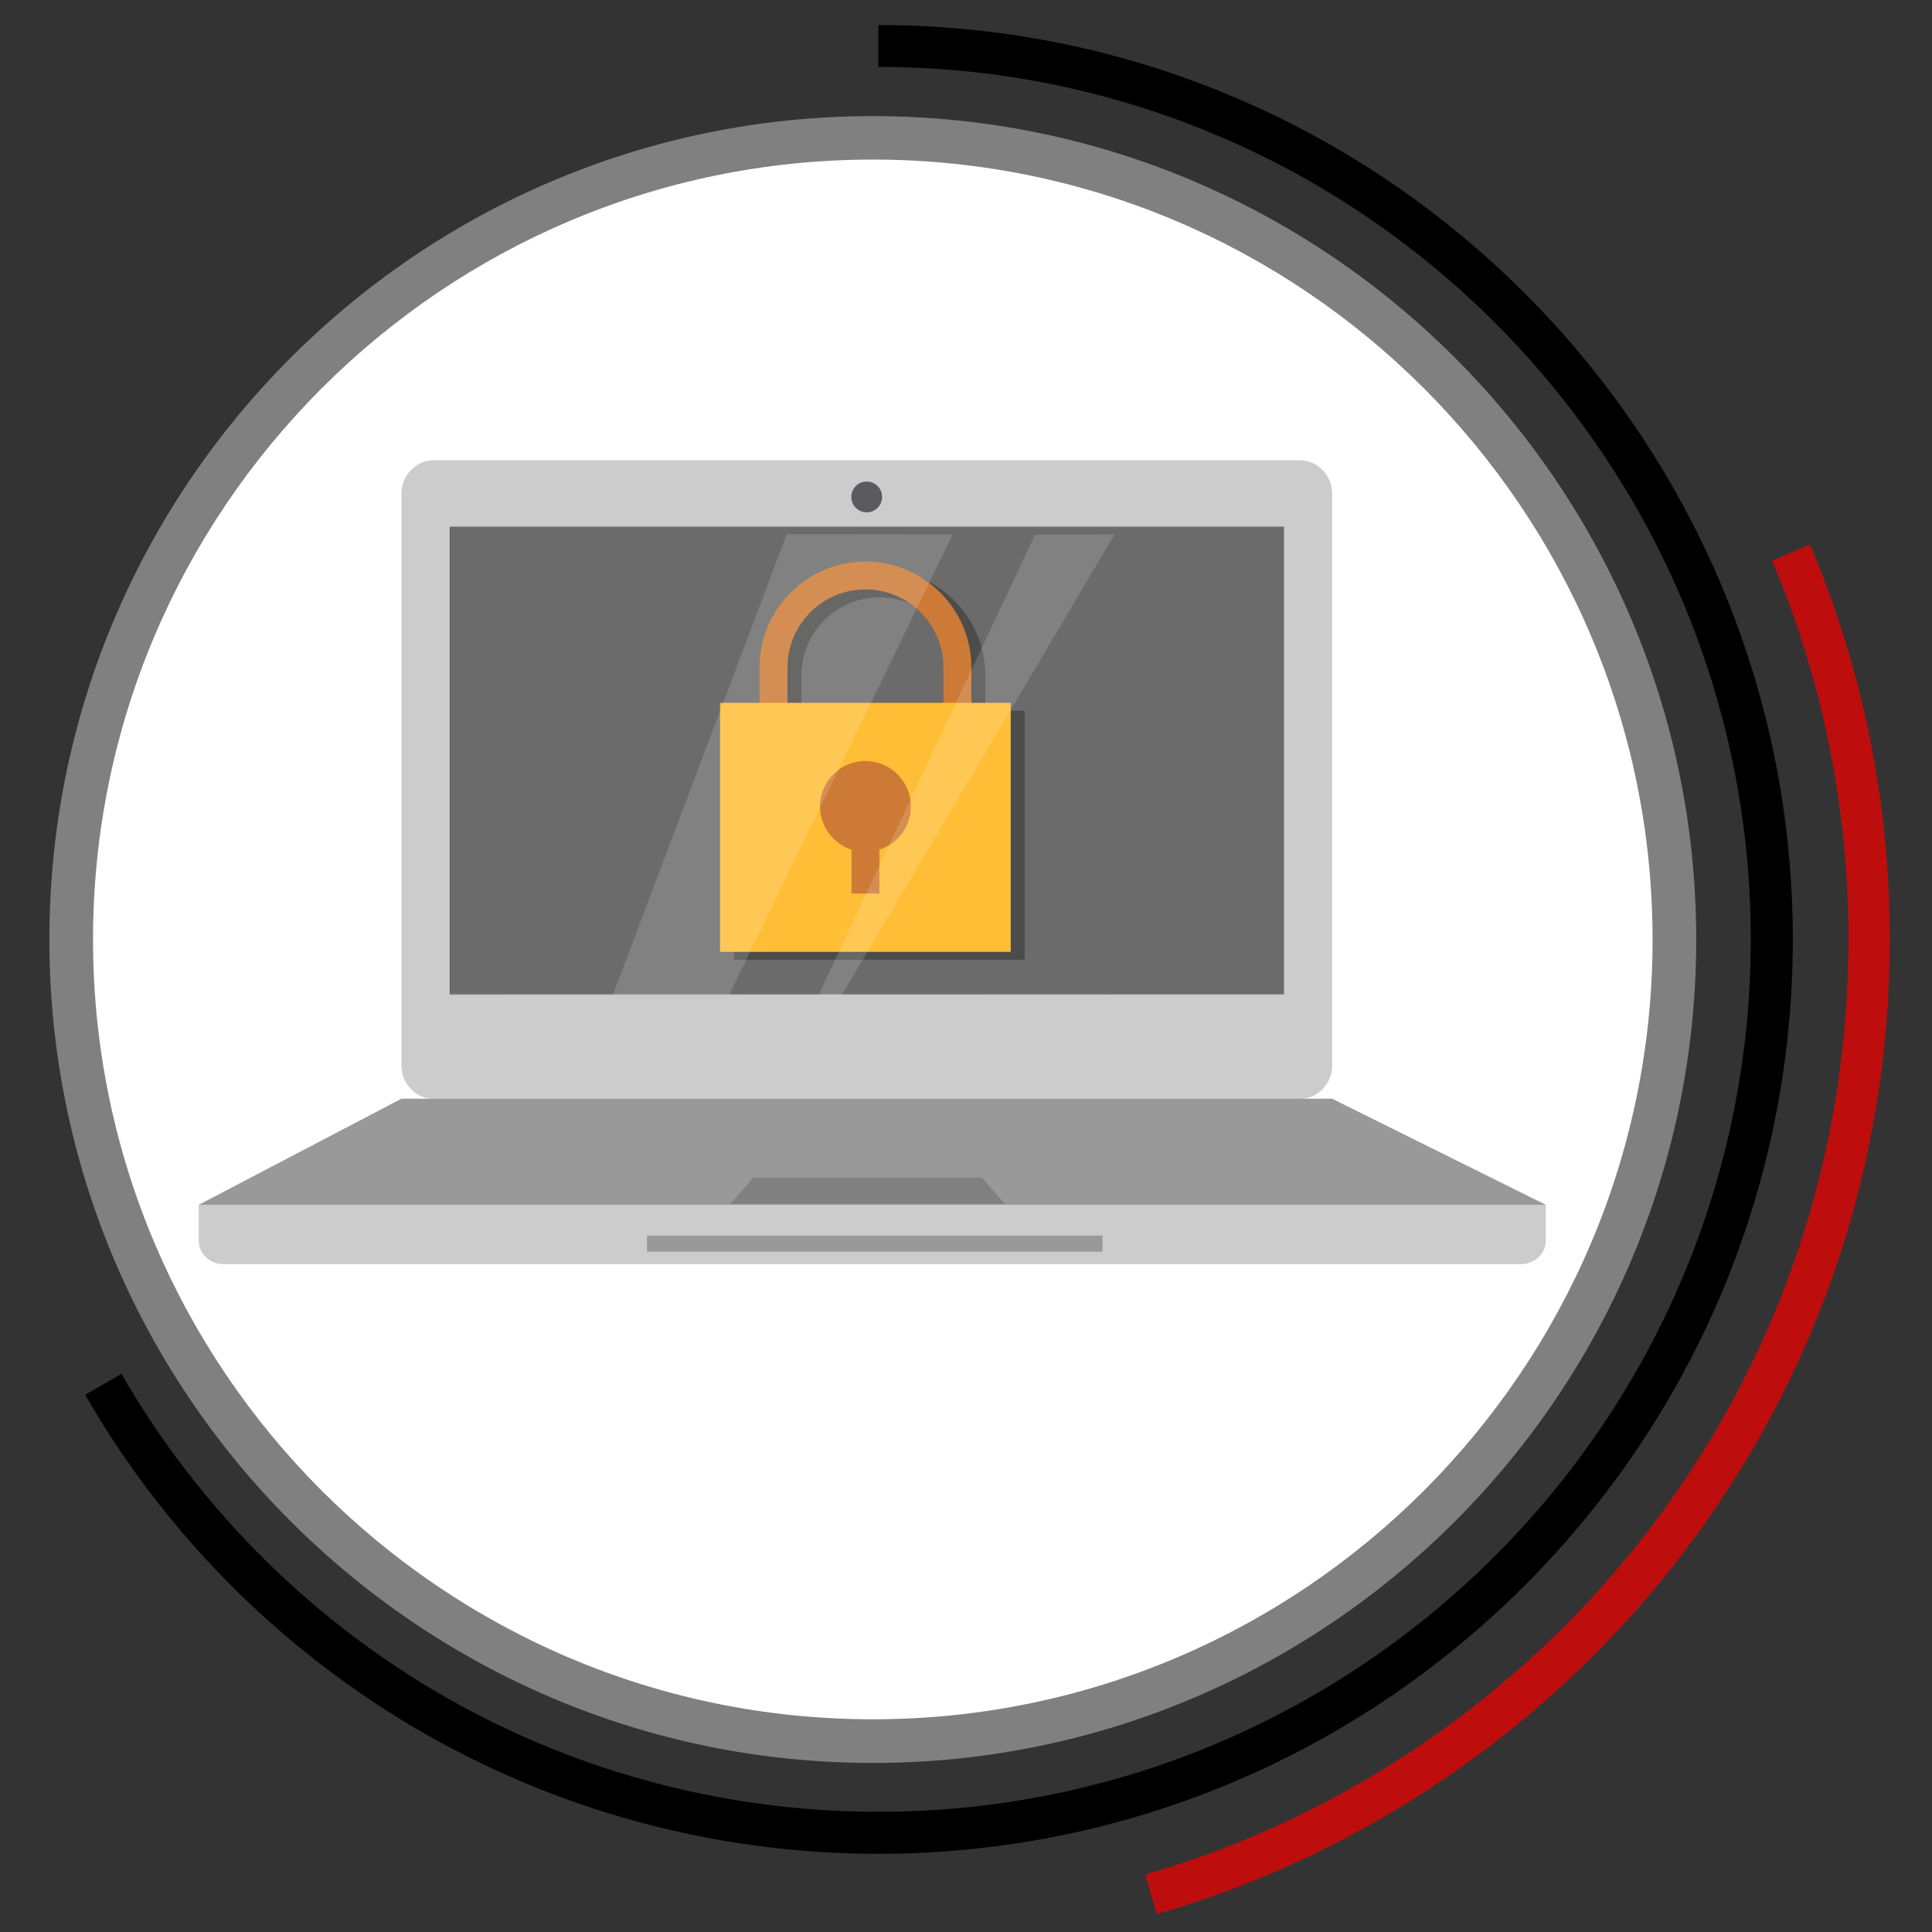
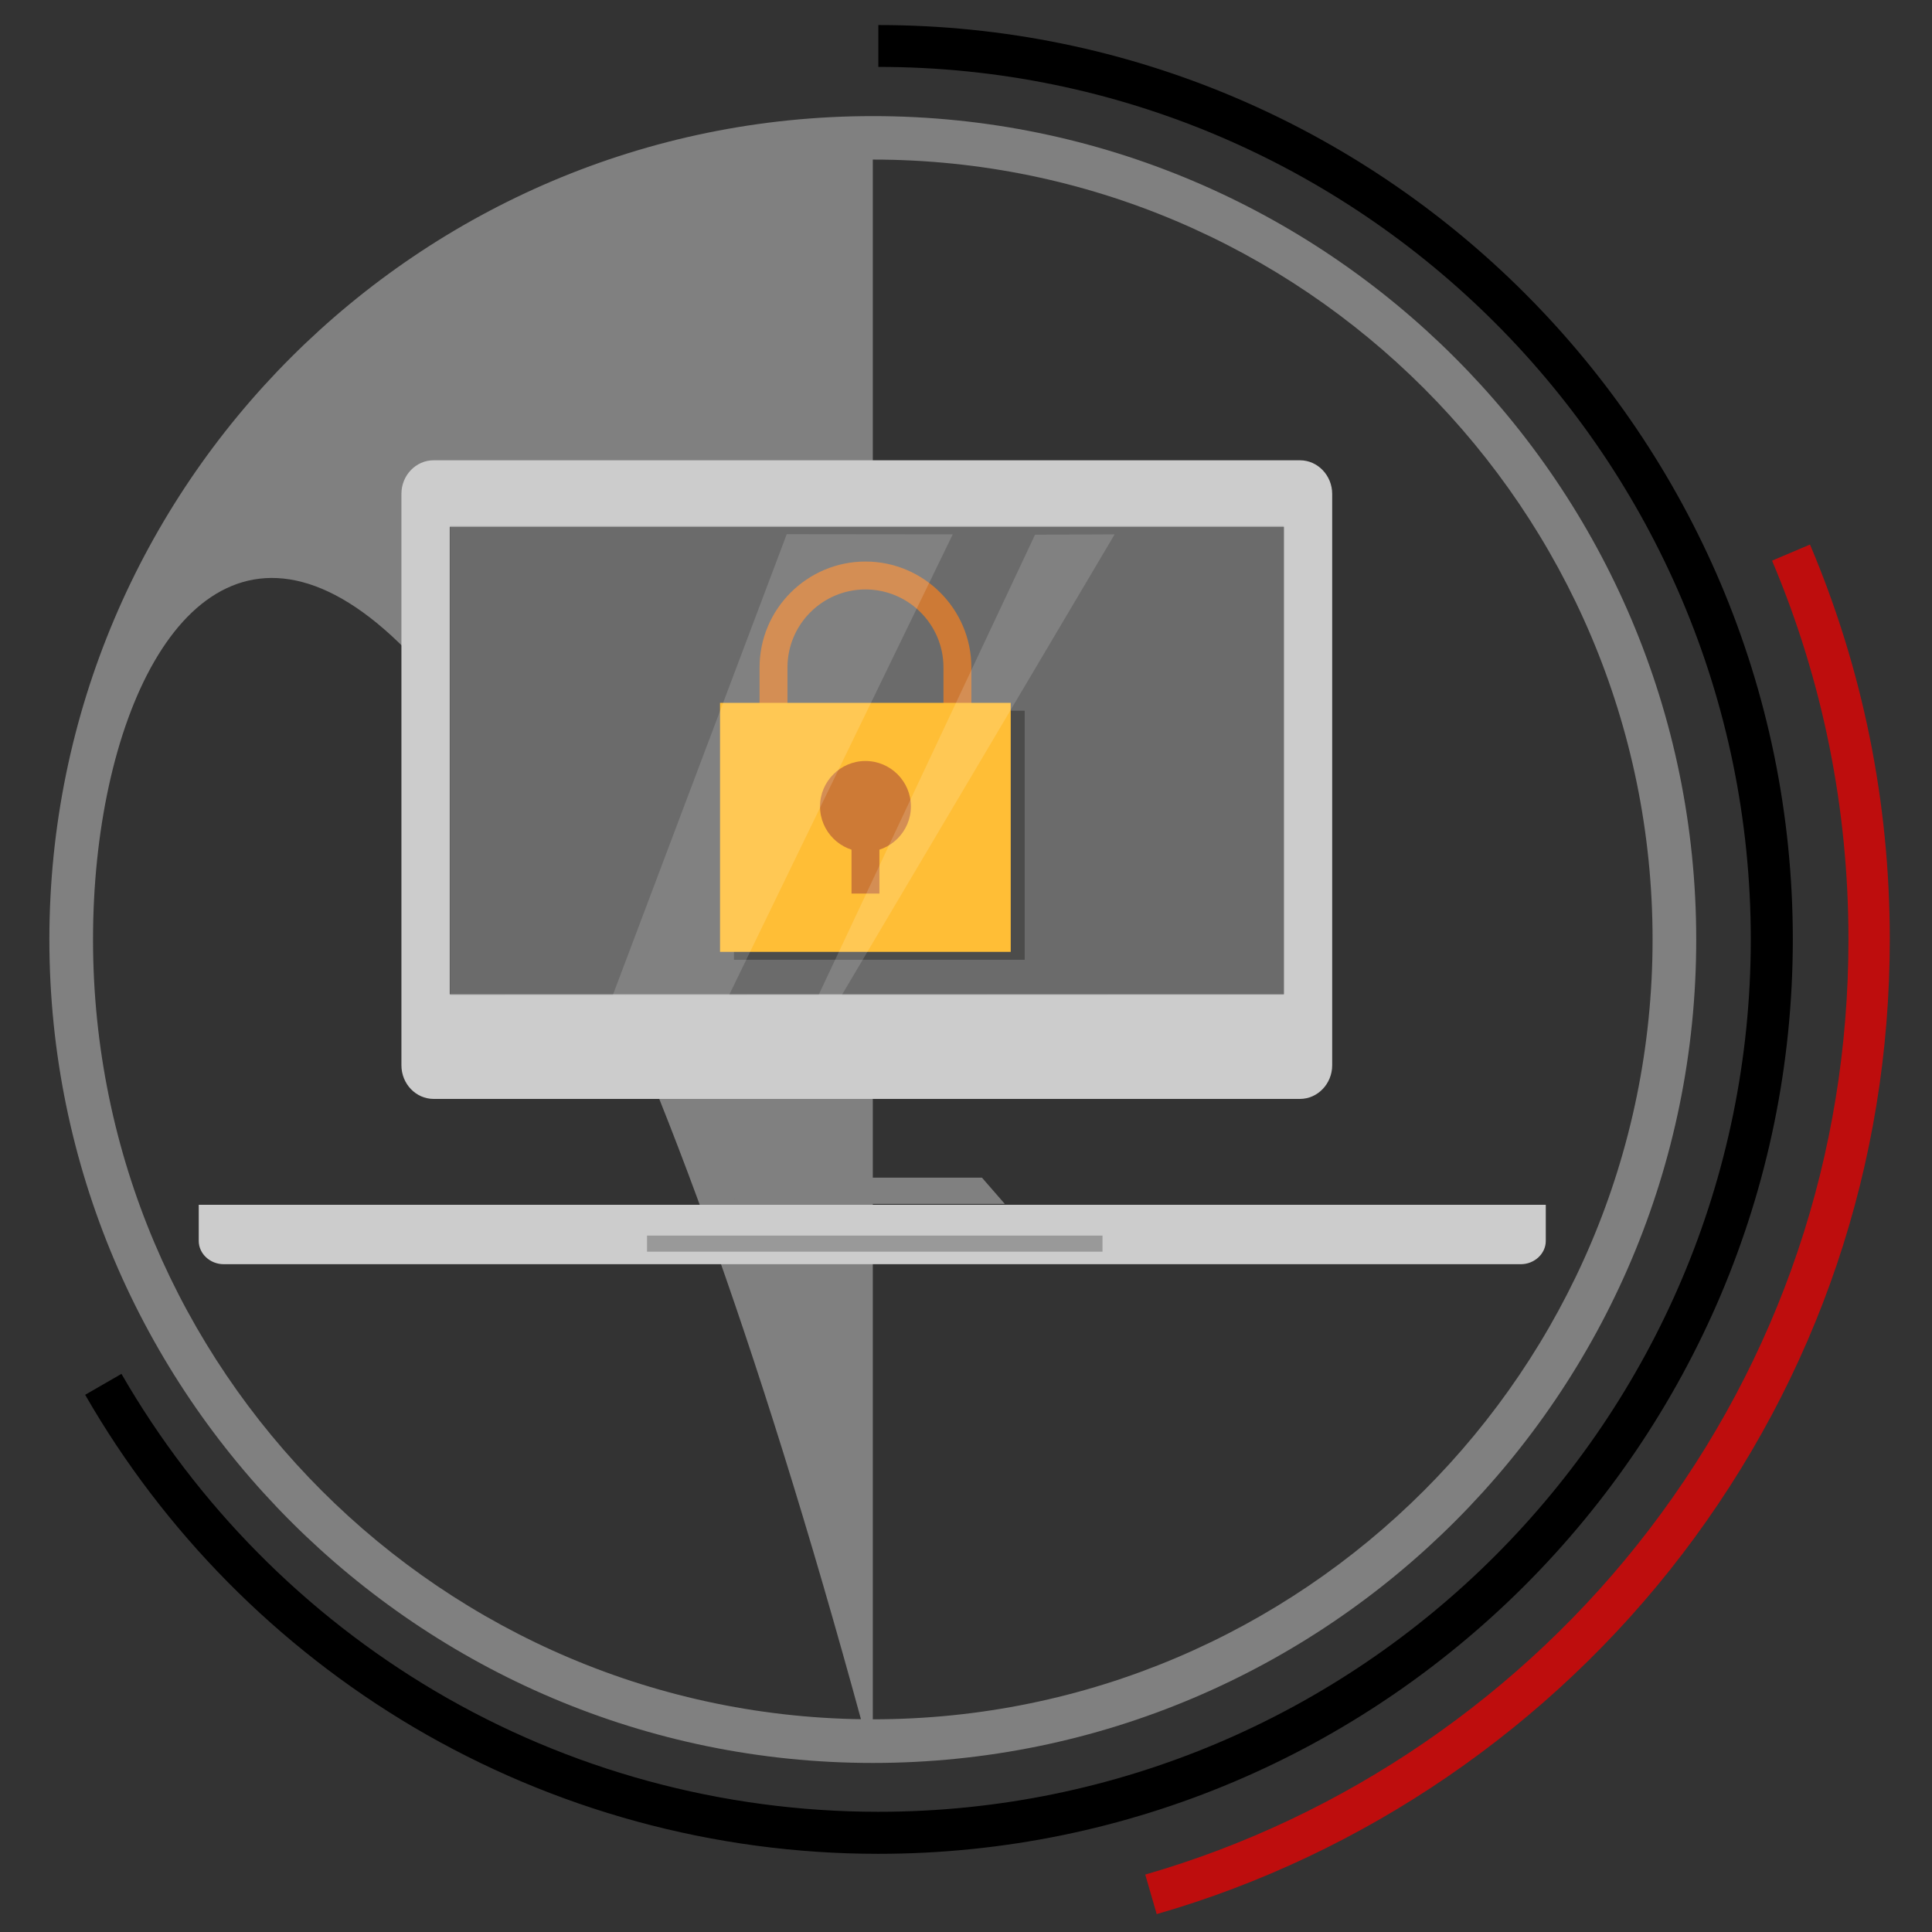
<svg xmlns="http://www.w3.org/2000/svg" id="Lager_1" x="0px" y="0px" viewBox="0 0 1080 1080" style="enable-background:new 0 0 1080 1080;" xml:space="preserve">
  <rect x="0" y="0" width="1080" height="1080" fill="#333333" stroke="none" />
  <style type="text/css">	.st0{fill:#FFFFFF;}	.st1{fill:#808080;}	.st2{fill:#BE0D0D;}	.st3{fill-rule:evenodd;clip-rule:evenodd;fill:#CCCCCC;}	.st4{fill-rule:evenodd;clip-rule:evenodd;fill:#4D4D4D;}	.st5{fill-rule:evenodd;clip-rule:evenodd;fill:#5B5B5F;}	.st6{fill-rule:evenodd;clip-rule:evenodd;fill:#999999;}	.st7{fill-rule:evenodd;clip-rule:evenodd;fill:#808080;}	.st8{opacity:0.4;fill-rule:evenodd;clip-rule:evenodd;fill:#999999;}	.st9{opacity:0.4;}	.st10{fill:#1D1D1B;}	.st11{fill:#CD7A36;}	.st12{fill:#FFBE36;}	.st13{opacity:0.3;}	.st14{opacity:0.5;fill:#FFFFFF;}</style>
  <g>
-     <ellipse class="st0" cx="495" cy="518.3" rx="449.4" ry="449.6" />
    <g id="XMLID_00000031919465421351102620000016688425858375333786_">
      <path id="XMLID_00000086664419920277655330000016584256662229542063_" d="M490.9,1036.3c-91.5,0-181.3-24.5-259.7-70.8    c-76.1-45-139.6-109.2-183.6-185.8l20.3-11.7c42.1,73.1,102.7,134.4,175.3,177.3c74.8,44.2,160.5,67.5,247.8,67.5    c268.9,0,487.7-218.8,487.7-487.7c0-268.9-218.8-487.7-487.7-487.7l0-23.4c281.9,0,511.2,229.3,511.2,511.2    C1002.1,807,772.8,1036.3,490.9,1036.3z" />
    </g>
    <g id="XMLID_00000064334012231312699760000006352130285019664270_">
-       <path id="XMLID_00000145020273232594563060000000037227427653115831_" class="st1" d="M487.9,985.5    C234.1,985.5,27.6,779,27.6,525.2c0-253.8,206.5-460.3,460.3-460.3c253.8,0,460.3,206.5,460.3,460.3    C948.3,779,741.8,985.5,487.9,985.5z M487.9,89.2C247.6,89.2,52,284.8,52,525.2s195.6,435.9,435.9,435.9    c240.4,0,435.9-195.6,435.9-435.9S728.3,89.2,487.9,89.2z" />
+       <path id="XMLID_00000145020273232594563060000000037227427653115831_" class="st1" d="M487.9,985.5    C234.1,985.5,27.6,779,27.6,525.2c0-253.8,206.5-460.3,460.3-460.3c253.8,0,460.3,206.5,460.3,460.3    C948.3,779,741.8,985.5,487.9,985.5z C247.6,89.2,52,284.8,52,525.2s195.6,435.9,435.9,435.9    c240.4,0,435.9-195.6,435.9-435.9S728.3,89.2,487.9,89.2z" />
    </g>
    <g id="XMLID_00000118398560818801661740000007560557923899934093_">
      <path id="XMLID_00000036973579087488179300000007139542290285419917_" class="st2" d="M646.6,1070l-6.4-22.1    c111.1-32,211.1-100.5,281.7-192.9c72.9-95.4,111.4-209.5,111.4-329.9c0-73.4-14.4-144.7-42.7-211.7l21.2-9    c29.6,69.9,44.6,144.1,44.6,220.7c0,125.5-40.2,244.4-116.1,343.8C866.7,965.3,762.4,1036.7,646.6,1070z" />
    </g>
    <g>
      <path class="st3" d="M242.4,257.3h484.3c9.9,0,18,8.5,18,18.8v319.4c0,10.3-8.1,18.8-18,18.8H242.4c-9.9,0-18-8.4-18-18.8V276    C224.4,265.7,232.5,257.3,242.4,257.3z" />
      <rect x="251.4" y="294.5" class="st4" width="466.3" height="261.3" />
-       <path class="st5" d="M484.5,286.4c4.7,0,8.6-3.8,8.6-8.6s-3.8-8.6-8.6-8.6s-8.6,3.8-8.6,8.6S479.8,286.4,484.5,286.4z" />
-       <polygon class="st6" points="224.4,614.2 744.7,614.2 864.1,673.5 111.1,673.5   " />
      <path class="st3" d="M111.1,673.5h753v20.2c0,7.1-6.3,13-14,13H125.1c-7.7,0-14-5.9-14-13V673.5z" />
      <rect x="361.7" y="690.7" class="st6" width="254.6" height="9" />
      <circle class="st3" cx="484.5" cy="586.5" r="19.3" />
      <polygon class="st7" points="485,658.3 548.9,658.3 561.7,673 485,673 408.2,673 421.1,658.3   " />
      <polygon class="st8" points="251.6,294 717.6,294 717.6,556.1 251.6,556.3   " />
      <g>
        <g class="st9">
-           <path class="st10" d="M550.8,412.9h-15.6v-35.4c0-24.1-19.6-43.6-43.6-43.6c-24.1,0-43.6,19.6-43.6,43.6v35.4h-15.6v-35.4      c0-32.6,26.6-59.2,59.2-59.2c32.6,0,59.2,26.6,59.2,59.2V412.9z" />
          <polygon class="st10" points="572.8,397.3 410.3,397.3 410.3,536.5 410.3,536.5 572.8,536.5     " />
          <g>
            <path class="st10" d="M517,455.2c0,14-11.4,25.4-25.4,25.4c-14,0-25.4-11.4-25.4-25.4c0-14,11.4-25.4,25.4-25.4       C505.6,429.8,517,441.2,517,455.2" />
            <rect x="483.8" y="455.2" class="st10" width="15.6" height="48.8" />
          </g>
        </g>
        <g>
          <path class="st11" d="M543,408.5h-15.6v-35.4c0-24.1-19.6-43.6-43.6-43.6c-24.1,0-43.6,19.6-43.6,43.6v35.4h-15.6v-35.4      c0-32.6,26.6-59.2,59.2-59.2c32.6,0,59.2,26.6,59.2,59.2V408.5z" />
          <polygon class="st12" points="565,392.9 402.5,392.9 402.5,532.1 402.5,532.1 565,532.1     " />
          <g>
            <path class="st11" d="M509.2,450.8c0,14-11.4,25.4-25.4,25.4c-14,0-25.4-11.4-25.4-25.4c0-14,11.4-25.4,25.4-25.4       C497.8,425.4,509.2,436.8,509.2,450.8" />
            <rect x="476" y="450.8" class="st11" width="15.6" height="48.7" />
          </g>
        </g>
      </g>
      <g id="Light_1_" class="st13">
        <polygon class="st14" points="532.6,298.7 439.8,298.6 342.6,556.2 407.6,556.2    " />
        <polygon class="st14" points="578.6,298.9 457.6,556.2 470.6,556.2 623.1,298.7    " />
      </g>
    </g>
  </g>
</svg>